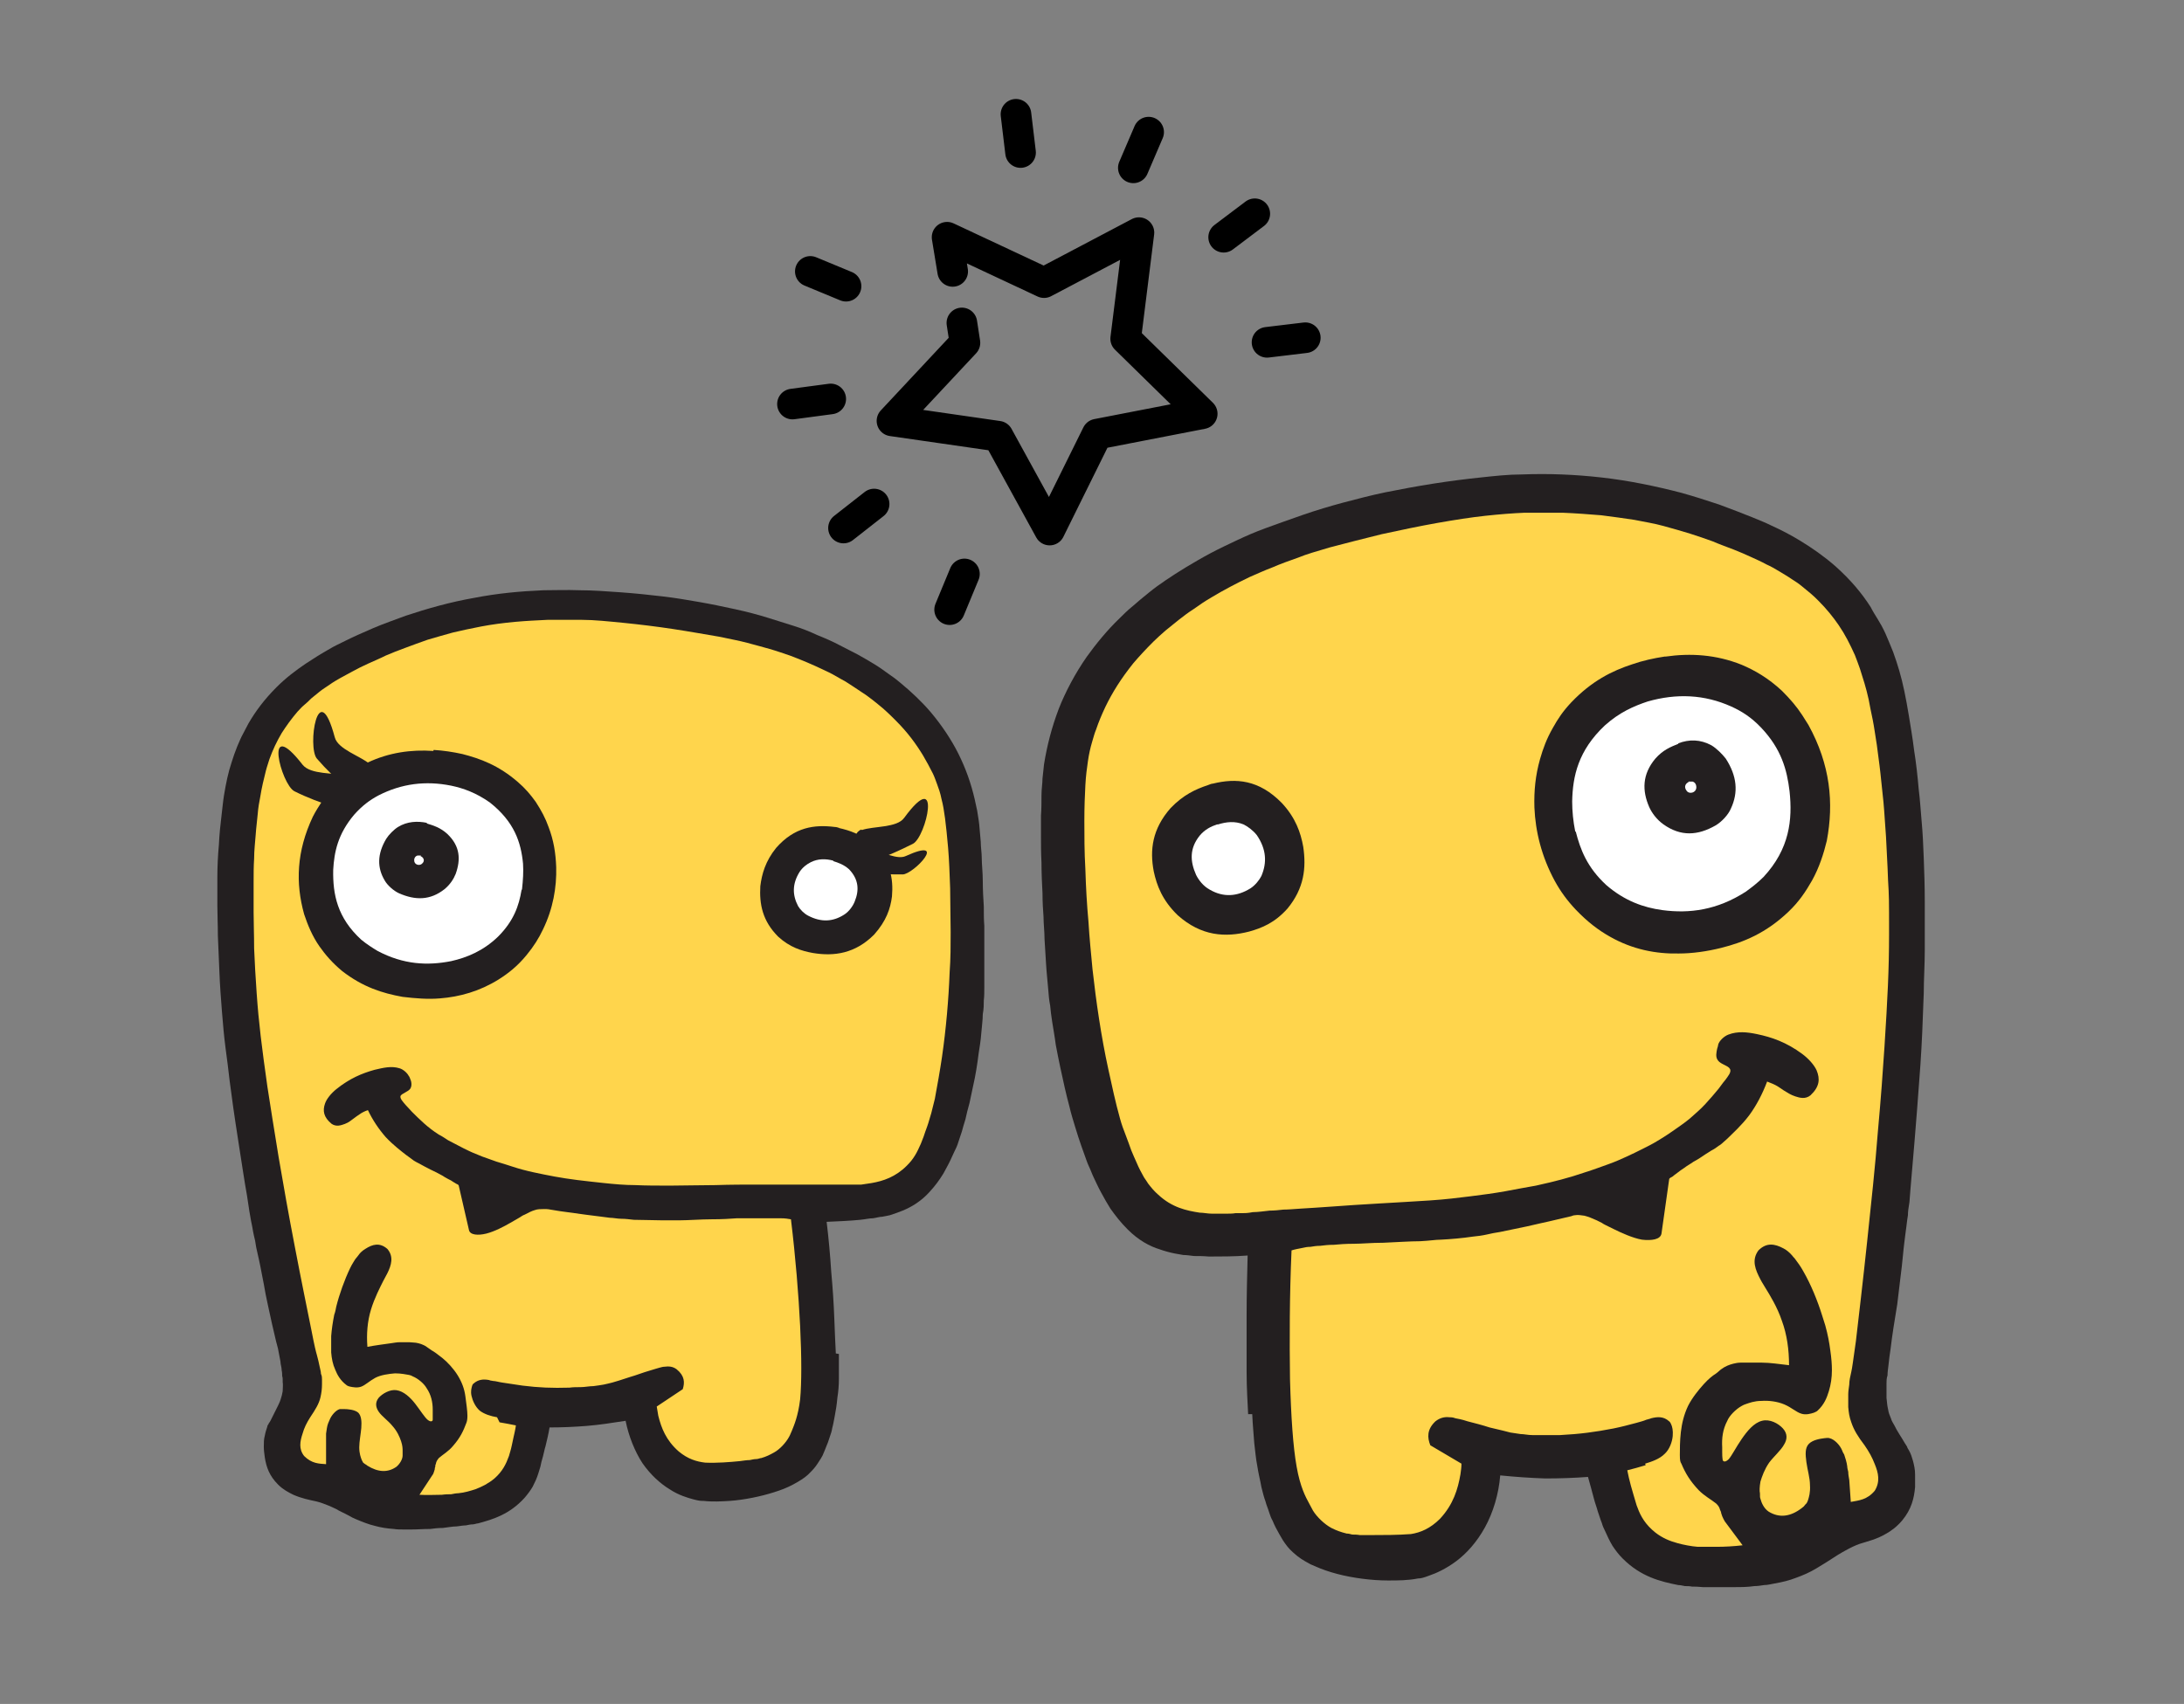
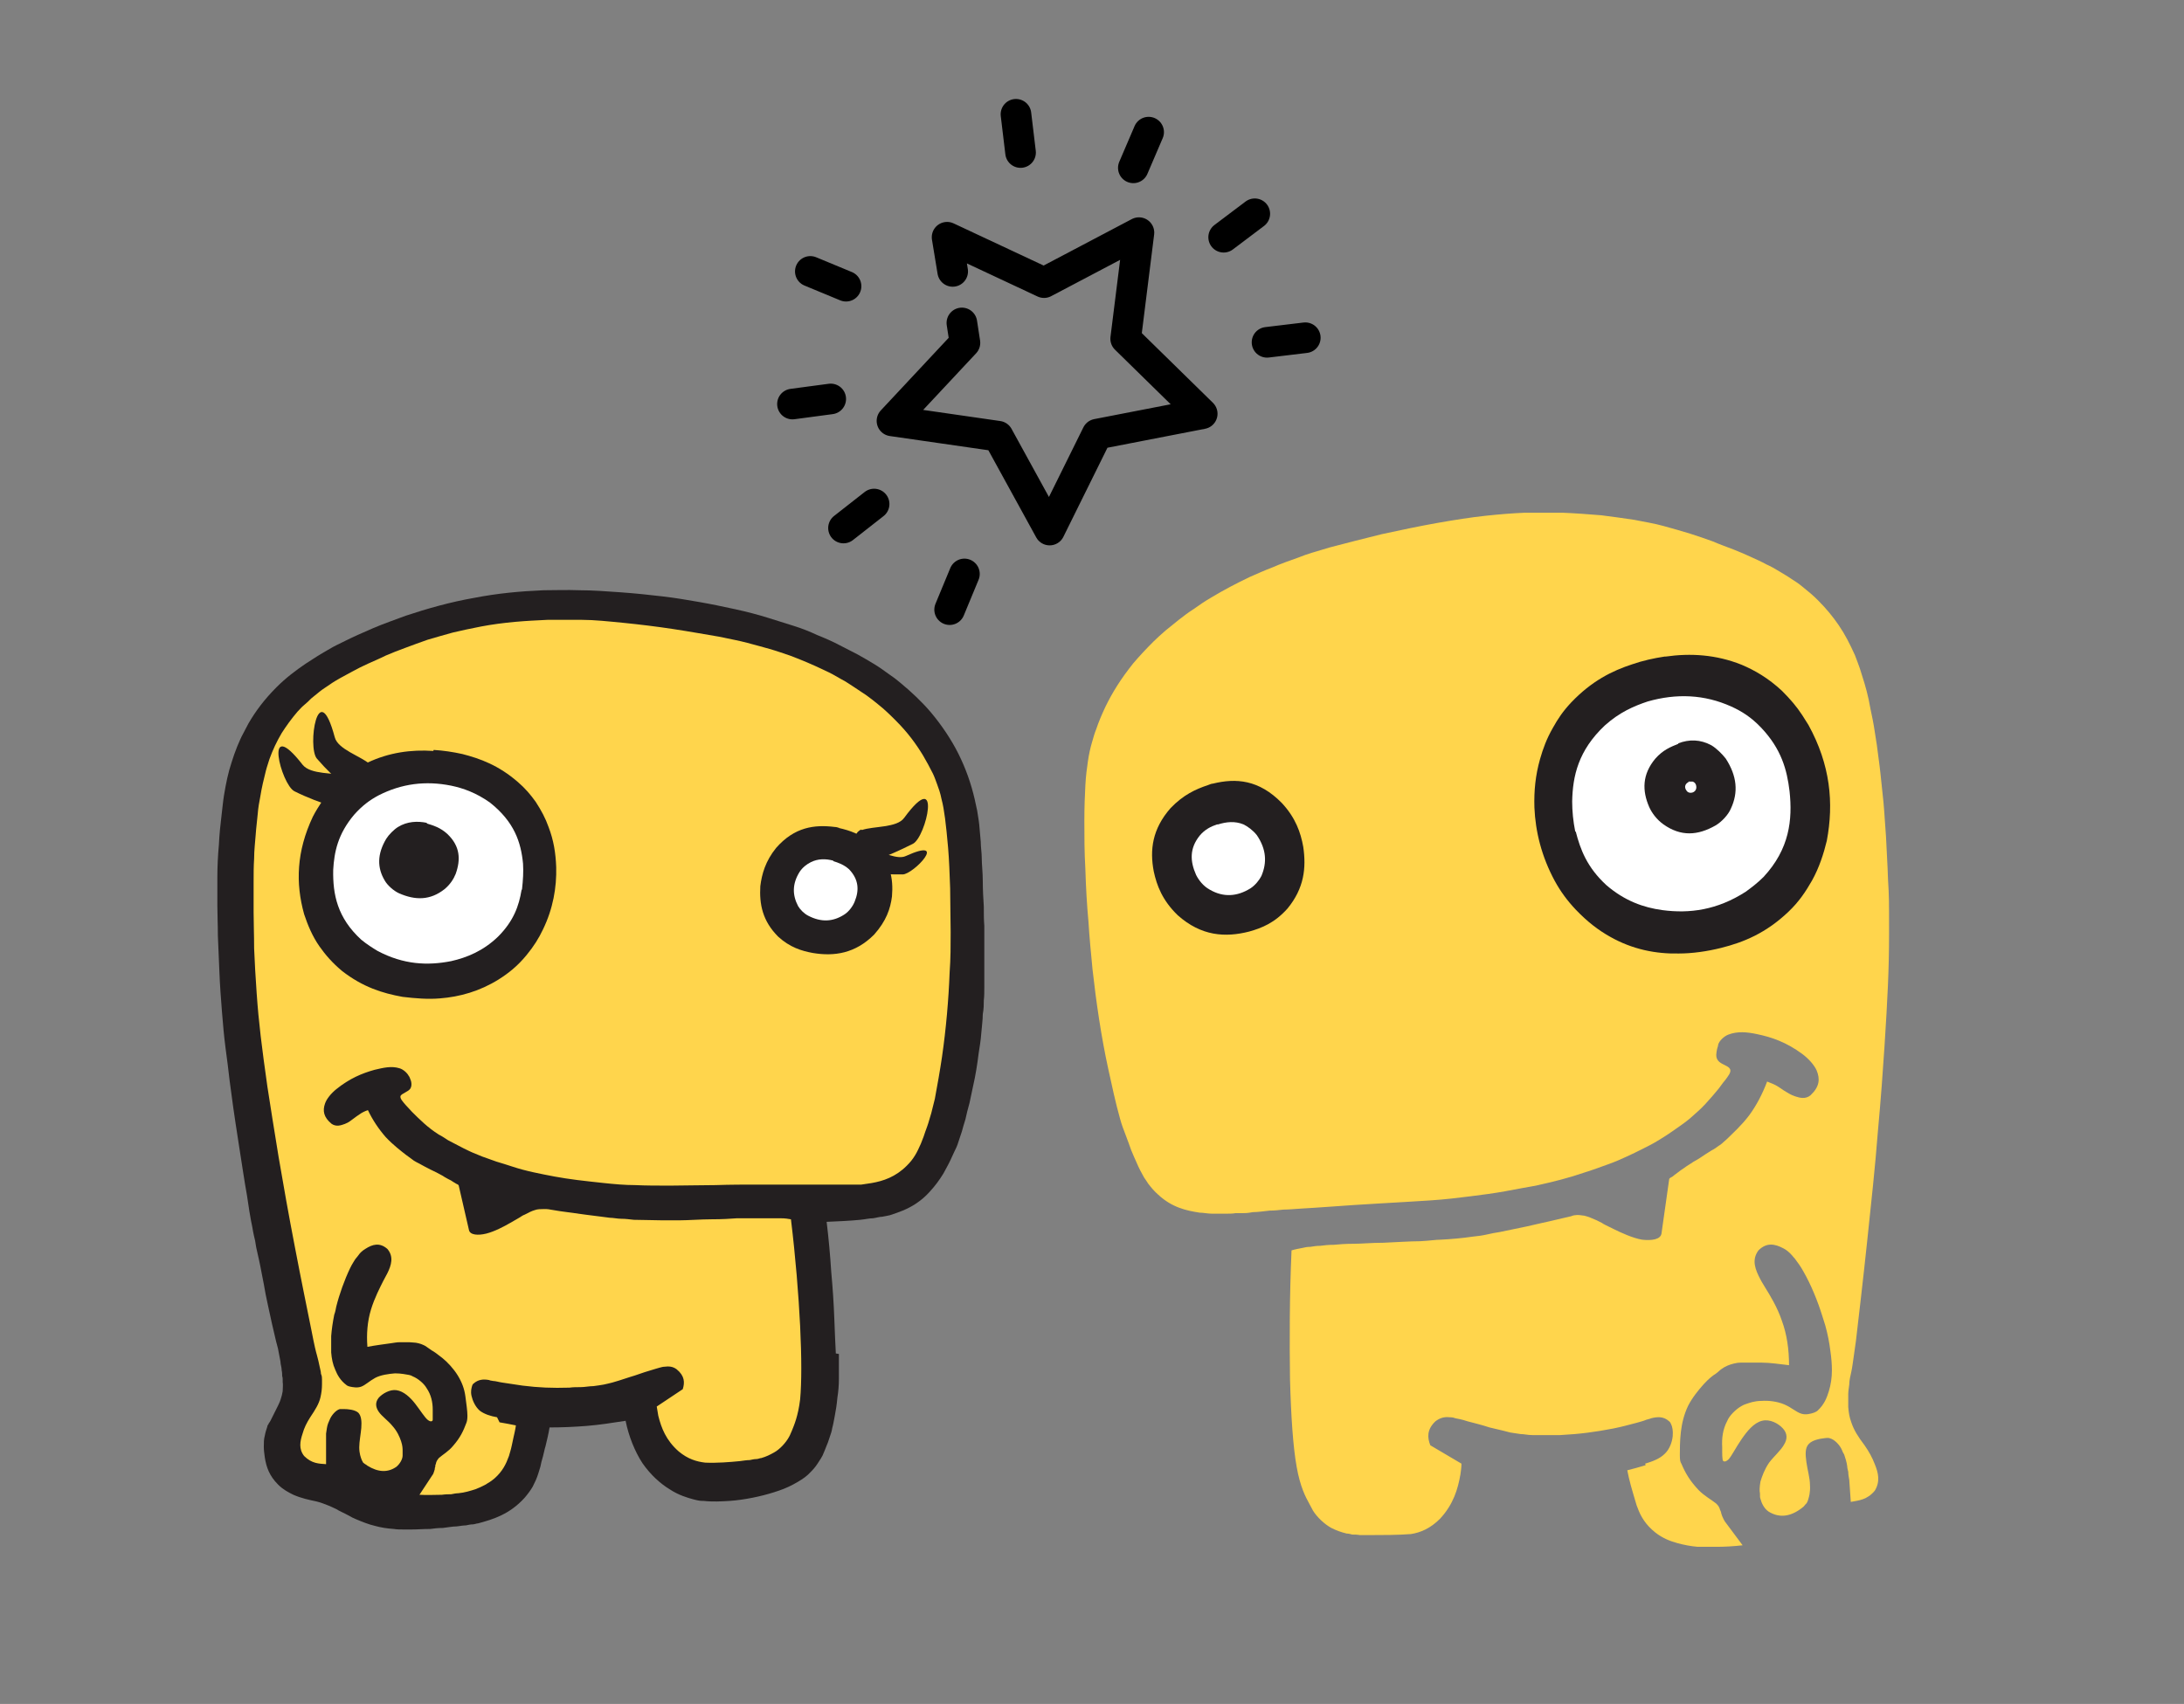
<svg xmlns="http://www.w3.org/2000/svg" id="Layer_1" data-name="Layer 1" viewBox="0 0 428 334">
  <rect x="0" y="0" width="428" height="334" fill="#808080" stroke="none" />
  <defs>
    <style>      .cls-1, .cls-2, .cls-3 {        fill-rule: evenodd;      }      .cls-1, .cls-2, .cls-3, .cls-4 {        stroke-width: 0px;      }      .cls-1, .cls-4 {        fill: #231f20;      }      .cls-5 {        fill: none;        stroke: #000;        stroke-linecap: round;        stroke-linejoin: round;        stroke-width: 6px;      }      .cls-2 {        fill: #fff;      }      .cls-3 {        fill: #ffd54c;      }    </style>
  </defs>
  <g>
-     <path class="cls-1" d="M245.4,277.2c.1,2.3.3,4.1.4,5.7.2,1.6.3,3,.6,4.5.2,1.4.6,2.9.8,4.1.3,1.2.5,2,.8,2.8.2.8.5,1.4.7,2.1.2.6.4,1.2.7,1.7.4,1,.8,1.7,1.3,2.6.2.4.5.8.7,1.2.6.9,1.1,1.6,2,2.4,1.2,1.1,2.1,1.6,3.2,2.2.3.2.7.3,1.1.5,1.3.6,2.8,1.1,4.3,1.5,3,.8,6.8,1.3,10,1.3,1.9,0,3.9,0,5.9-.4.5,0,1-.1,2.3-.6,1.2-.4,3.2-1.3,5.2-2.8,2-1.5,4-3.7,5.6-6.6,1.6-2.9,2.7-6.5,3-10.2,3,.3,5.9.5,8.8.6,2.9,0,5.7-.1,8.4-.3.4,1.4.8,2.9,1.2,4.4.2.8.5,1.5.7,2.3.3.8.5,1.6.8,2.3.2.7.4,1.1.6,1.5.5,1.1.9,2,1.5,3,.6.9,1.2,1.7,2,2.5,3.6,3.6,7.4,4.5,10.9,5.2.4,0,.8.1,1.3.2.4,0,.9,0,1.4.1.5,0,1.2,0,2.1.1.9,0,2,0,3.1,0,1.1,0,2.1,0,2.9,0,1.6,0,2.7,0,4.1-.2.6,0,1.3-.1,1.9-.2.7,0,1.4-.2,2-.3,1.7-.3,2.9-.6,4.2-1.1,1.4-.5,2.8-1.1,4.1-1.9.5-.3,1-.6,1.8-1.1.8-.5,1.9-1.2,2.5-1.6.7-.4,1-.6,1.4-.8.9-.5,1.9-1,2.8-1.3,1.6-.5,3.3-.9,5-1.9,1.1-.6,2.2-1.4,3.3-2.7,1.8-2.2,2.3-4.3,2.5-6.5,0-.9,0-1.7,0-2.5,0-1-.2-1.8-.4-2.6-.2-.7-.4-1.4-.8-2.1-.1-.2-.2-.3-.3-.5,0-.2-.2-.4-.5-.9-.3-.5-.7-1.2-1.1-1.8-.4-.6-.7-1.2-.9-1.6-.4-.7-.6-1-.7-1.4-.3-.7-.5-1.2-.6-1.9-.2-.8-.2-1.5-.3-2.2v-.6c0-.2,0-.5,0-.9,0-.4,0-.8,0-1.3,0-.5,0-1,.2-1.6,0-.6.1-1.3.2-2.1.1-.9.2-1.9.4-3.1.3-2.6.8-5.7,1.3-8.7.2-1.7.4-3.4.6-5,.2-1.6.4-3.2.5-4.4.1-1.2.2-1.9.3-2.8.1-1,.3-2.2.4-3.1.1-.9.2-1.6.3-2.2,0-.7.1-1.4.3-2.6.1-1.2.2-2.8.5-6.1.3-3.3.7-8.3,1-12.1.6-7.7.8-10.6,1-15,.1-2.3.2-4.9.3-7.7,0-2.7.2-5.5.2-8.5,0-3,0-6.3,0-9.4,0-3.1-.1-6-.2-8.6-.1-2.6-.2-4.9-.4-7-.2-2.2-.3-4.2-.6-6.6-.2-2.4-.5-5.1-.9-7.6-.3-2.5-.7-4.7-1-6.6-.3-1.9-.6-3.4-.9-4.9-.6-2.9-1.3-5.2-2.2-7.7-.5-1.2-1-2.5-1.5-3.6-.5-1.1-1-2-1.5-2.8-.5-.8-1-1.6-1.4-2.4-1.8-2.8-3.9-5.3-6.9-8-2.3-2-4.6-3.6-6.9-5-1.8-1.1-3.7-2.1-5.7-3-1-.5-2-.9-3.7-1.6-1.7-.7-4.1-1.6-6.5-2.5-2.4-.8-4.9-1.6-7.4-2.3-5-1.3-10.3-2.4-15.6-3-5.3-.6-10.4-.8-15.7-.6-2.6,0-5.3.3-8.1.6-2.9.3-6,.7-9.2,1.2-3.2.5-6.4,1.1-9.4,1.7-2.9.6-5.5,1.3-8.2,2-2.6.7-5.3,1.5-7.9,2.4-2.6.9-5.1,1.8-7.3,2.6-2.2.8-4,1.6-5.7,2.4-1.7.8-3.4,1.6-5.1,2.5-1.7.9-3.4,1.9-4.9,2.8-1.5.9-2.7,1.7-3.9,2.5-1.2.8-2.3,1.6-3.4,2.5-1.1.9-2.1,1.7-3.1,2.6-1,.8-1.8,1.6-2.6,2.4-2.4,2.3-4.6,5-6.4,7.5-2.3,3.3-4.2,6.9-5.5,10.2-1.4,3.7-2.3,7.2-2.9,10.9-.1.9-.2,1.8-.3,2.8,0,1-.2,2-.2,3.3,0,1.3,0,2.7-.1,4,0,1.3,0,2.5,0,4,0,1.5,0,3.2.1,5.2,0,2,.1,4.2.2,6,0,1.8.1,3.2.2,4.6,0,1.4.2,2.9.2,4.4.1,1.6.2,3.2.3,4.9.1,1.7.3,3.4.4,4.7.1,1.4.2,2.4.4,3.4.1,1,.2,2,.4,3.2.2,1.3.5,2.9.7,4.5.3,1.6.6,3.1.9,4.5.6,2.8,1.1,5.1,1.8,7.7.3,1.3.7,2.6,1.1,3.9.4,1.3.8,2.6,1.2,3.7.4,1.1.7,2,1,2.8.3.9.7,1.6,1,2.4.3.8.7,1.5,1,2.2.6,1.3,1.2,2.3,1.8,3.4.3.5.6,1,.9,1.5,1,1.4,2,2.7,3.4,4.1,2.1,2.1,4.3,3.3,6.3,3.9.8.3,1.9.6,2.9.8.6.1,1.1.2,1.7.3.6,0,1.3.1,2.1.2.8,0,1.8,0,2.9.1,2.3,0,5,0,7.6-.2-.1,3.9-.2,7.9-.2,11.8,0,3.9,0,7.7,0,11,0,3.3.2,6,.3,8.3Z" />
    <path class="cls-3" d="M322.5,287.2c-1.3.4-2.4.7-3.6,1,.2,1,.4,1.9.7,3,.3,1.1.7,2.4.9,3.1.2.7.3,1,.4,1.2.6,1.7,1.6,3.4,3.5,4.9,1.4,1.1,2.9,1.7,4.4,2.1,1.1.3,2.6.6,3.9.7.5,0,1,0,1.6,0,.6,0,1.3,0,2.1,0,1.6,0,3.4-.1,5.1-.3l-3.5-4.7c-.2-.3-.3-.6-.5-1-.1-.3-.1-.3-.2-.6,0-.2-.1-.4-.2-.6-.2-.7-.4-.9-.8-1.3-1-.8-2.2-1.4-3.4-2.6-1.7-1.8-2.6-3.3-3.4-5.2-.2-.3-.3-.6-.3-1.7,0-1,0-2.8.2-4.5s.6-3.4,1.4-5.1c.8-1.6,2.1-3.2,3.1-4.3,1-1.1,1.8-1.7,2.3-2,.8-.6.8-.7,1.1-.9.8-.6,1.6-.9,2.4-1.1.4-.1.9-.2,1.4-.2.3,0,.6,0,1,0,.4,0,.8,0,1.3,0,.5,0,1.2,0,1.9,0,1.6,0,3.5.3,5.3.5,0-3-.4-6-1.4-8.7-.9-2.7-2.4-5.1-3.2-6.4-.8-1.3-.9-1.5-1-1.7-1-1.9-1.8-3.8-.4-5.7,1.6-1.6,3.2-1.3,4.9-.4.6.3,1.2.8,1.8,1.5.1.2.3.3.5.6.2.3.5.7.8,1.1.3.4.5.8.8,1.3,1.5,2.6,2.8,5.8,3.7,8.7.2.6.4,1.3.6,1.9.5,1.8.8,3.4,1,5,.2,1.4.3,2.6.3,3.8,0,1.4-.2,2.8-.6,4.1-.4,1.3-.9,2.6-2.2,3.8-.1.1-.2.2-.7.4-.6.2-1.6.5-2.5.2-1-.3-1.9-1.2-3.3-1.8-1.4-.6-3.1-.8-4.5-.7-1.4,0-2.4.4-3,.6-.6.2-.7.3-.9.4-1.1.6-2.4,1.9-2.8,2.9-.9,1.7-1.1,3.4-1,5.2,0,.2,0,.5,0,.9,0,.4,0,1,.1,1.6.1.3.5.5,1.2-.2.6-.7,1.4-2.3,2.5-3.9,1.1-1.6,2.4-3.2,4-3.6,1.5-.4,3.2.5,4.1,1.5.9,1,.9,2.1.2,3.2-.6,1.1-2,2.3-2.9,3.5-.9,1.3-1.4,2.7-1.7,3.7-.2,1.1-.2,1.9-.1,2.3,0,.8,0,.8.1,1.1.2.8.7,1.9,1.6,2.5,2.1,1.3,4.3,1,6.5-.7.3-.2.5-.4.7-.7.1-.1.3-.2.5-.8.2-.6.5-1.6.4-3,0-1.4-.5-3-.7-4.5-.2-1.5-.3-2.8.5-3.6.8-.8,2.3-1,3.1-1.1.8-.1.9,0,.9,0,1,.2,2.1,1.4,2.5,2.4.1.3.2.5.4.8.2.6.5,1.5.6,2.3,0,.3.1.7.2,1.1,0,.5.1,1,.2,1.6.1,1.3.2,2.9.3,4.3,1.6-.3,3.2-.4,4.7-2.2,1.1-1.8.7-3.5,0-5.2-.5-1.3-1.1-2.4-2-3.7-1.3-1.7-2.1-3-2.6-4.5-.4-1.1-.5-1.9-.6-3,0-.3,0-.7,0-1.1,0-.4,0-.8,0-1.4,0-.5.1-1.2.2-1.9,0-.8.2-1.6.4-2.5.2-.9.3-1.8.9-6,.5-4.3,1.4-11.9,2.2-19.5.8-7.5,1.6-15,2.1-21.5.6-6.5,1-12.1,1.3-16.7.6-9.4.9-15.1.9-22.1s0-7.3-.2-10.6c-.1-3.3-.3-6-.4-8.5-.2-2.5-.3-4.7-.5-6.8-.2-2-.4-3.9-.6-5.7-.2-1.9-.5-3.8-.7-5.5-.3-1.8-.5-3.4-.8-4.9-.3-1.5-.6-2.8-.8-4-.5-2.3-1.1-4.1-1.7-6-.3-.9-.7-1.9-1-2.7-1-2.2-1.9-4-3.2-5.9-1.1-1.6-2.4-3.2-3.9-4.7-.5-.5-1-1-1.6-1.5-.6-.5-1.1-.9-1.7-1.4-.6-.5-1.2-.9-2-1.4-.7-.5-1.6-1-2.4-1.5-.8-.5-1.7-1-2.6-1.4-.9-.5-1.8-.9-2.9-1.4-1.1-.5-2.2-1-3.5-1.5-1.3-.5-2.7-1-4.1-1.6-1.4-.5-2.8-1-4.4-1.5-1.6-.5-3.4-1-5.2-1.5-1.8-.5-3.7-.8-5.7-1.2-2-.3-4.1-.6-6.5-.9-2.4-.2-5.1-.4-7.6-.5-2.5,0-4.9,0-7.4,0-2.4.1-4.9.3-7.7.6-2.8.3-6,.8-9.4,1.4-3.4.6-7.2,1.4-10.9,2.2-3.7.9-7.5,1.9-10.2,2.6-2.7.8-4.5,1.3-6.2,2-1.7.6-3.4,1.2-5,1.9-1.6.6-3.1,1.3-4.5,1.9-2.7,1.3-5,2.5-7.5,4-1.2.7-2.4,1.5-3.5,2.3-1.1.7-2,1.4-2.9,2.1-.9.7-1.7,1.4-2.6,2.1-.8.7-1.7,1.5-2.4,2.2-1.5,1.5-2.7,2.8-3.9,4.2-2.4,3-4.1,5.7-5.5,8.6-.7,1.5-1.3,2.9-1.8,4.4-.3.7-.5,1.5-.8,2.5-.3,1-.6,2.3-.8,3.7-.2,1.4-.4,2.8-.5,4.7-.1,1.9-.2,4.2-.2,7,0,2.8,0,6.1.2,9.5.1,3.4.3,7,.6,10.2.2,3.3.5,6.2.8,9.4.7,6.3,1.7,13.2,3.1,19.6.7,3.2,1.4,6.5,2.3,9.7.3,1.1.7,2.2,1.1,3.2.4,1.1.8,2.1,1.1,3,.4.9.7,1.7,1,2.3.5,1.2,1,2.1,1.5,3,.3.4.6.9.8,1.2.7.9,1.2,1.5,2,2.2,2.7,2.5,5.5,3.1,8.1,3.5.7,0,1.6.2,2.4.2.4,0,.7,0,1.2,0,.4,0,.9,0,1.5,0,.6,0,1.4,0,1.9-.1.5,0,.8,0,1.3,0,.5,0,1.1,0,2.1-.2,1,0,2.3-.2,3.3-.3,1,0,1.8-.1,2.7-.2.9,0,2-.1,3.5-.2,1.5-.1,3.5-.2,6.1-.4s5.8-.4,9.2-.6c3.4-.2,7-.4,10-.6,3-.2,5.4-.5,7.8-.8,2.4-.3,4.7-.6,6.9-1,2.2-.4,4.2-.8,6-1.1,3.6-.8,6.4-1.5,9.6-2.6,1.6-.5,3.2-1.1,4.6-1.6,1.4-.5,2.5-1,3.6-1.5,1.1-.5,2.1-1,3.1-1.5,1-.5,2-1,2.8-1.5,1.7-1,3-1.9,4.4-2.9.7-.5,1.4-1,2-1.5,1.1-1,2.1-1.8,3.1-2.9.9-1,1.8-2,2.6-3,.4-.5.7-1,1.3-1.7.5-.7,1.3-1.6.9-2.2-.3-.6-1.8-.9-2.3-1.6-.6-.7-.3-1.7-.2-2.3.2-.6.2-.7.2-.8.2-.8,1.2-1.7,2-2,1.8-.7,3.7-.5,5.6-.1,2.9.6,5.8,1.6,8.9,3.9,1.2.9,2.3,2.1,2.8,3.2.7,1.7.6,3.2-1.2,4.9-1,.8-2.1.5-3,.2-.9-.3-1.5-.7-2.3-1.2-.3-.2-.7-.5-1.2-.8-.5-.3-1.2-.6-2-.9-.9,2.4-2.1,4.7-3.5,6.6-1.5,2-3.3,3.6-4.3,4.6-1,.9-1.3,1.2-1.7,1.4-.4.3-.8.6-1.2.8-.4.2-.6.4-1.3.8-.6.4-1.6,1.1-2.4,1.5-.7.5-1.3.8-1.8,1.2-.5.3-1,.7-1.4,1-.4.3-.7.5-.9.7-.3.2-.7.3-.7.6l-1.5,10.6c-.2,1.2-2,1.4-3.8,1.2-1.8-.3-4.2-1.4-5.6-2.1-1.4-.7-1.9-.9-2.3-1.2-.4-.2-.8-.4-1-.5-.9-.4-1.6-.7-2.4-.9-.6-.1-1.4-.2-1.8-.1-.1,0-.3,0-.8.2-.5.1-1.3.3-3,.7-1.6.4-4.1.9-5.7,1.3-3.3.7-3.8.8-5.3,1.1-.8.1-1.7.3-2.6.5-.9.2-1.7.3-2.7.4-2,.3-4.3.5-6.3.6-1,0-2,.2-4,.3-1.9,0-4.8.2-7.2.3-2.4,0-4.2.2-5.8.2-1.6,0-2.9.1-3.9.2-1.1,0-1.9.1-2.7.2-.7,0-1.3.1-1.9.2-.6,0-1.1.1-1.5.2-1,.2-1.6.3-2.2.5-.4,8.9-.4,17.8-.3,25.2.2,7.4.6,13.3,1.3,17.2.7,4,1.8,6,2.4,7.1.6,1.1.7,1.3.8,1.5.8,1.3,2.3,2.7,3.6,3.4,1,.5,1.8.8,3,1.1.4,0,.7.1,1.1.2.4,0,.9,0,1.5.1.6,0,1.3,0,2.2,0,2.3,0,5.2,0,7.8-.2,1.9-.3,3.8-1.1,5.7-3,2.6-2.8,3.5-5.8,4-8.7.1-.7.2-1.4.2-2.1l-6.1-3.6c-.6-1.5-.7-3.1,1-4.7.9-.7,1.8-.9,2.7-.8.3,0,.7,0,1.2.2.5.1,1.2.2,2.4.6,1.2.3,3.1.8,4.3,1.2,2.5.6,3,.7,4.1,1,.6.1,1.3.2,2,.3.7,0,1.4.2,2.3.2.9,0,1.9,0,2.9,0s1.7,0,2.5,0c3.9-.2,6.9-.6,10.5-1.3,1.5-.3,3-.7,4.5-1.1.7-.2,1.5-.4,1.9-.6.8-.2.7-.2,1-.3,1.2-.3,2.4-.4,3.5.6,0,0,.2.1.4.6.2.4.4,1.2.3,2.3-.1,1.1-.6,2.6-1.6,3.5-1,1-2.5,1.5-3.8,1.9Z" />
    <path class="cls-1" d="M326.2,128.7c-2,.3-4.3.8-6.3,1.5-4,1.3-8,3.3-12,7.5-1.6,1.7-2.6,3.2-3.6,5-1.2,2.1-1.9,4-2.5,6.1-.9,3.2-1.2,6.2-1.1,9.5.2,4.7,1.4,9.6,4,14.4,1.1,2,2.4,3.8,4.1,5.6,2.3,2.4,4.4,4,6.7,5.3,4.4,2.5,9,3.4,13.5,3.3,2.6,0,5.5-.4,8.3-1.1,4.4-1.1,8.8-2.9,13.2-7.1,2.1-2,3.4-4,4.6-6.1,1.4-2.5,2.3-5.3,2.9-7.8,1.4-7.4.7-14.9-3.6-22.7-.4-.6-.8-1.3-1.2-1.9-1.1-1.7-2.4-3.2-4-4.8-2.7-2.5-5.3-4-7.9-5.1-5-2-10-2.3-14.9-1.6Z" />
    <path class="cls-1" d="M236.7,153.9c-2.4.8-4.8,1.9-7.3,4.5-3.6,4.1-4.1,8.2-3.3,12.4.6,2.8,1.7,5.7,4.7,8.6,4.6,4.1,9.3,4.4,14,3.2,2.5-.7,5-1.7,7.5-4.5,3.3-4,3.7-8,3.1-12.1-.5-2.8-1.5-5.7-4.2-8.6-4.5-4.6-9-4.9-13.5-3.8-.3,0-.7.2-1,.3Z" />
    <path class="cls-2" d="M238.5,161.6c-1.2.4-2.4,1-3.4,2.2-2,2.5-1.9,5-.7,7.7.5,1,1.4,2.2,2.7,2.9,2.6,1.5,5.3,1.4,8-.3.9-.6,1.7-1.6,2.1-2.4,1.1-2.6,1-5.2-.9-8-.8-1-1.8-1.7-2.6-2.1-1.7-.7-3.4-.5-5,0Z" />
    <path class="cls-2" d="M308.8,163c.9,3.5,2.2,7,6,10.5,3.6,3.1,7.3,4.4,11,4.9,5.3.7,10.7,0,16.3-3.6,1.1-.8,2.3-1.7,3.5-2.9,5.1-5.5,5.7-11.2,5.1-16.8-.5-4.2-1.6-8.3-5.6-12.5-1.9-2-3.8-3.2-5.8-4.1-5.3-2.4-10.8-2.6-16.4-1-2.7.9-5.5,2.1-8.4,4.7-5.2,4.9-6.3,9.9-6.4,14.9,0,1.9.2,3.9.6,5.9Z" />
    <path class="cls-1" d="M328.9,145.8c-1.5.6-3,1.2-4.5,2.9-2.6,3.1-2.6,6.3-1.2,9.5.5,1.1,1.4,2.4,2.8,3.4,3.4,2.4,6.7,2.2,10.2.2,1.2-.7,2.5-2.1,3-3.3,1.5-3.2,1.2-6.4-1-9.8-.7-.9-1.8-2-2.8-2.6-2.2-1.2-4.4-1.2-6.5-.4Z" />
    <path class="cls-2" d="M330.9,153.3c-.8.4-.9,1.2-.2,1.9.5.4,1.5.2,1.7-.6.1-.4,0-1.2-.7-1.4-.3,0-.5,0-.8,0Z" />
  </g>
  <g>
    <path class="cls-1" d="M164.4,265.4c0,1.9,0,3.4,0,4.8,0,1.4-.1,2.5-.3,3.8-.1,1.2-.3,2.5-.5,3.5-.2,1-.3,1.7-.5,2.4-.1.7-.3,1.2-.5,1.8-.2.5-.3,1-.5,1.4-.3.8-.6,1.5-.9,2.2-.2.4-.4.7-.6,1-.5.8-.9,1.4-1.6,2.1-.9,1-1.7,1.5-2.7,2.1-.3.2-.6.3-.9.5-1.1.6-2.4,1.1-3.7,1.5-2.5.8-5.8,1.5-8.7,1.7-1.6.1-3.4.2-5.1,0-.5,0-.9,0-2-.3-1.1-.3-2.9-.8-4.7-2-1.8-1.1-3.7-2.8-5.3-5.1-1.5-2.3-2.7-5.3-3.3-8.3-2.6.4-5.1.8-7.6,1-2.5.2-4.9.3-7.3.3-.2,1.2-.5,2.5-.8,3.7-.2.6-.3,1.3-.5,2-.2.7-.4,1.4-.5,2-.2.6-.3,1-.4,1.3-.3,1-.7,1.8-1.1,2.6-.4.7-1,1.5-1.6,2.2-2.9,3.2-6.1,4.2-9.1,5-.3,0-.7.2-1.1.2-.4,0-.8.1-1.3.2-.5,0-1,.1-1.8.2-.8,0-1.8.2-2.7.3-.9,0-1.8.1-2.5.2-1.4,0-2.4.1-3.6.1-.6,0-1.1,0-1.7,0-.6,0-1.2,0-1.8-.1-1.5-.1-2.6-.3-3.7-.6-1.3-.3-2.5-.8-3.7-1.3-.5-.2-.9-.4-1.6-.8-.7-.4-1.7-.8-2.3-1.2-.6-.3-.9-.4-1.3-.6-.8-.3-1.7-.7-2.6-.9-1.4-.3-2.9-.6-4.5-1.3-1-.5-2-1-3-2-1.7-1.7-2.3-3.4-2.6-5.3-.1-.8-.2-1.4-.2-2.1,0-.8,0-1.5.2-2.2.1-.6.3-1.2.5-1.8,0-.2.1-.3.2-.4,0-.2.2-.3.4-.7.2-.4.5-1,.8-1.6.3-.6.5-1,.7-1.4.3-.6.4-.9.5-1.2.2-.6.3-1,.4-1.6,0-.6.1-1.3,0-1.8v-.5c0-.2,0-.4-.1-.7,0-.3,0-.7-.1-1.1,0-.4-.1-.8-.2-1.3,0-.5-.2-1.1-.3-1.8-.1-.7-.3-1.6-.6-2.6-.5-2.1-1.1-4.7-1.6-7.1-.3-1.4-.6-2.8-.8-4.1-.3-1.4-.5-2.7-.7-3.6-.2-.9-.3-1.5-.5-2.3-.2-.8-.4-1.8-.5-2.6-.2-.8-.3-1.3-.4-1.8-.1-.6-.2-1.2-.4-2.1-.2-1-.4-2.3-.8-5-.5-2.7-1.1-6.9-1.6-10-1-6.4-1.3-8.7-1.8-12.5-.2-1.9-.5-4.1-.8-6.4-.3-2.3-.5-4.6-.7-7.1-.2-2.5-.4-5.2-.5-7.8-.1-2.6-.2-5-.3-7.1,0-2.2-.1-4.1-.1-5.9,0-1.8,0-3.5,0-5.5,0-2,.1-4.3.3-6.4.1-2.1.3-4,.5-5.6.2-1.6.3-2.9.5-4.1.4-2.4.8-4.4,1.5-6.5.3-1,.7-2.1,1.1-3.1.4-.9.7-1.7,1.1-2.4.4-.7.7-1.4,1.1-2.1,1.4-2.4,3.1-4.7,5.5-7.1,1.9-1.9,3.8-3.3,5.7-4.6,1.5-1,3.1-2,4.7-2.9.8-.5,1.7-.9,3.1-1.6,1.4-.7,3.4-1.6,5.5-2.5,2.1-.9,4.2-1.6,6.3-2.4,4.2-1.4,8.8-2.7,13.4-3.5,4.6-.9,9-1.3,13.6-1.5,2.3,0,4.6-.1,7.1,0,2.5,0,5.2.2,8,.4,2.8.2,5.7.5,8.2.8,2.6.3,4.9.7,7.2,1.1,2.3.4,4.7.9,7,1.4,2.3.5,4.6,1.1,6.5,1.7,1.9.6,3.5,1.1,5.1,1.6,1.6.5,3.1,1.1,4.6,1.8,1.5.6,3.1,1.3,4.4,2,1.3.7,2.4,1.2,3.5,1.8,1.1.6,2.1,1.2,3.1,1.8,1,.6,2,1.3,2.8,1.9.9.6,1.7,1.2,2.4,1.8,2.2,1.8,4.4,3.9,6,5.8,2.2,2.6,4.1,5.5,5.4,8.1,1.5,3,2.5,5.9,3.2,8.9.2.8.3,1.5.5,2.3.1.8.3,1.7.4,2.7.1,1,.2,2.3.3,3.4,0,1.1.2,2.1.2,3.3,0,1.2.2,2.7.2,4.4,0,1.7.1,3.5.2,5,0,1.5,0,2.6.1,3.8,0,1.2,0,2.4,0,3.7,0,1.3,0,2.7,0,4.1,0,1.4,0,2.8,0,4,0,1.1,0,2-.1,2.8,0,.8,0,1.6-.2,2.7,0,1.1-.2,2.5-.3,3.8-.1,1.3-.3,2.6-.5,3.8-.3,2.4-.6,4.3-1.1,6.5-.2,1.1-.5,2.2-.7,3.3-.3,1.1-.6,2.2-.8,3.2-.3.9-.5,1.7-.7,2.4-.2.7-.5,1.4-.7,2.1-.2.7-.5,1.3-.8,1.9-.5,1.1-.9,2-1.4,2.9-.2.4-.5.9-.7,1.3-.8,1.3-1.6,2.4-2.7,3.6-1.7,1.9-3.6,3-5.3,3.7-.7.3-1.6.6-2.5.9-.5.1-.9.2-1.5.3-.5,0-1.1.2-1.8.3-.7,0-1.5.2-2.5.3-2,.2-4.3.3-6.6.4.4,3.3.7,6.6.9,9.8.3,3.2.5,6.4.6,9.1.1,2.7.2,5,.3,6.9Z" />
    <path class="cls-3" d="M97.9,278.8c1.2.2,2.2.4,3.2.6-.1.8-.3,1.6-.5,2.5-.2.9-.4,2-.6,2.6-.2.6-.2.8-.3,1-.5,1.4-1.2,2.9-2.8,4.3-1.2,1-2.4,1.6-3.7,2.1-.9.3-2.2.7-3.4.8-.4,0-.9.1-1.4.2-.5,0-1.1,0-1.8.1-1.4,0-2.9.1-4.4,0l2.7-4.1c.1-.3.2-.5.3-.9,0-.3,0-.2.1-.5,0-.1,0-.4.1-.5.1-.6.3-.8.6-1.2.8-.7,1.9-1.3,2.8-2.4,1.4-1.6,2-2.9,2.6-4.5.1-.3.2-.6.2-1.4,0-.9-.2-2.3-.4-3.8s-.7-2.8-1.5-4.1c-.8-1.3-2-2.6-3-3.4-1-.8-1.7-1.3-2.1-1.5-.7-.5-.7-.5-1-.7-.7-.5-1.5-.7-2.1-.8-.3,0-.8-.1-1.3-.1-.3,0-.5,0-.8,0-.3,0-.7,0-1.1,0-.5,0-1,.1-1.7.2-1.4.2-3,.4-4.6.7-.2-2.5,0-5,.7-7.3.7-2.3,1.8-4.4,2.4-5.6.6-1.1.7-1.3.8-1.5.8-1.6,1.3-3.3,0-4.8-1.5-1.3-2.9-.9-4.3,0-.5.3-1,.7-1.4,1.3-.1.1-.2.3-.4.5-.2.2-.4.6-.6.9-.2.3-.4.7-.6,1.1-1.1,2.3-2.1,5.1-2.7,7.5-.1.5-.2,1.1-.4,1.6-.3,1.5-.5,2.9-.6,4.2,0,1.1,0,2.2,0,3.2.1,1.2.3,2.3.8,3.4.4,1,1,2.1,2.2,3,0,0,.2.2.7.3.5.1,1.4.3,2.2,0,.8-.3,1.6-1.1,2.7-1.7,1.1-.6,2.7-.8,3.9-.9,1.2,0,2.1.2,2.7.3.5.1.6.2.8.3,1,.4,2.2,1.4,2.7,2.3.9,1.3,1.2,2.8,1.2,4.2,0,.2,0,.4,0,.7,0,.3,0,.8,0,1.3,0,.3-.4.5-1,0-.6-.5-1.4-1.8-2.4-3.1-1-1.3-2.3-2.5-3.7-2.7-1.3-.2-2.8.7-3.5,1.5-.7.9-.6,1.8,0,2.7.6.9,1.9,1.8,2.7,2.8.9,1,1.4,2.1,1.7,3,.3.9.3,1.5.3,1.9,0,.7,0,.6,0,.9,0,.7-.5,1.6-1.2,2.2-1.7,1.2-3.6,1.1-5.7-.2-.2-.2-.5-.3-.7-.5-.1,0-.2-.2-.4-.6-.2-.5-.5-1.3-.5-2.5,0-1.1.3-2.6.4-3.8.1-1.3,0-2.4-.6-3-.7-.6-2.1-.7-2.8-.7-.7,0-.8,0-.8,0-.8.2-1.7,1.3-2,2.1-.1.2-.2.5-.3.7-.2.5-.3,1.3-.4,2,0,.3,0,.6,0,1,0,.4,0,.8,0,1.4,0,1.1,0,2.4,0,3.6-1.4-.1-2.8-.1-4.3-1.6-1.1-1.4-.8-2.9-.3-4.4.3-1.1.8-2.1,1.5-3.2,1-1.5,1.7-2.6,2-3.9.2-.9.3-1.6.3-2.6,0-.3,0-.6,0-.9,0-.3,0-.7-.2-1.1,0-.5-.2-1-.3-1.6-.1-.6-.3-1.3-.5-2.1-.2-.7-.4-1.4-1.1-5-.7-3.5-2-9.8-3.2-16.1-1.2-6.2-2.3-12.4-3.2-17.7-.9-5.4-1.6-10-2.2-13.8-1.1-7.8-1.7-12.5-2.1-18.3-.2-2.9-.4-6.1-.5-8.8,0-2.7-.1-5-.1-7.1,0-2.1,0-4,0-5.7,0-1.7,0-3.3.1-4.8,0-1.6.2-3.2.3-4.6.1-1.5.3-2.9.4-4.1.1-1.3.3-2.4.5-3.4.3-1.9.7-3.5,1.1-5.1.2-.8.5-1.6.7-2.3.7-1.9,1.4-3.4,2.4-5.1.9-1.4,1.9-2.8,3.1-4.2.4-.4.8-.9,1.3-1.3.5-.4.9-.8,1.4-1.3.5-.4,1-.8,1.6-1.3.6-.5,1.3-.9,2-1.4.7-.5,1.4-.9,2.1-1.3.8-.4,1.6-.9,2.4-1.3.9-.5,1.9-1,3-1.5,1.1-.5,2.3-1,3.5-1.6,1.2-.5,2.4-1,3.8-1.5,1.4-.5,2.9-1.1,4.4-1.6,1.6-.5,3.2-.9,4.9-1.4,1.7-.4,3.5-.8,5.6-1.2,2.1-.4,4.4-.7,6.6-.9,2.2-.2,4.3-.3,6.4-.4,2.1,0,4.3,0,6.7,0,2.5,0,5.2.3,8.3.6,3,.3,6.3.7,9.6,1.2,3.3.5,6.6,1.1,9,1.5,2.4.5,4,.8,5.5,1.2,1.5.4,3,.8,4.4,1.2,1.4.4,2.8.9,4,1.3,2.4.9,4.5,1.8,6.8,2.9,1.1.5,2.2,1.1,3.2,1.7,1,.5,1.8,1.1,2.6,1.6.8.5,1.6,1.1,2.4,1.6.8.6,1.5,1.1,2.2,1.7,1.4,1.1,2.5,2.2,3.6,3.3,2.3,2.3,3.9,4.5,5.3,6.8.7,1.2,1.3,2.3,1.9,3.5.3.6.5,1.2.8,2,.3.8.7,1.9.9,3,.3,1.1.5,2.3.7,3.8.2,1.5.4,3.5.6,5.8.2,2.3.3,5.1.4,7.9,0,2.9.1,5.8.1,8.6,0,2.7,0,5.2-.2,7.9-.2,5.3-.7,11.1-1.5,16.6-.4,2.7-.9,5.5-1.4,8.2-.2.9-.5,1.9-.7,2.8-.3.9-.5,1.8-.8,2.6-.3.8-.5,1.4-.7,2-.4,1.1-.7,1.8-1.1,2.6-.2.4-.4.8-.6,1.1-.5.8-.9,1.3-1.6,2-2.2,2.2-4.6,3-6.9,3.4-.6.1-1.4.2-2,.3-.3,0-.7,0-1,0-.4,0-.8,0-1.3,0-.5,0-1.2,0-1.7,0-.5,0-.7,0-1.1,0-.4,0-.9,0-1.8,0-.8,0-2,0-2.9,0-.9,0-1.6,0-2.4,0-.8,0-1.8,0-3.1,0-1.3,0-3.1,0-5.3,0s-5,0-8,.1c-3,0-6.1.1-8.8.1-2.6,0-4.8,0-6.9-.1-2.1,0-4.2-.2-6.1-.4-1.9-.2-3.7-.4-5.3-.6-3.2-.4-5.7-.9-8.5-1.5-1.4-.3-2.9-.7-4.1-1.1-1.2-.4-2.2-.7-3.2-1-.9-.3-1.9-.7-2.8-1-.9-.4-1.8-.7-2.6-1.1-1.5-.7-2.7-1.4-4.1-2.1-.6-.4-1.2-.8-1.8-1.1-1.1-.7-2-1.4-2.9-2.2-.9-.8-1.7-1.6-2.4-2.3-.4-.4-.7-.8-1.2-1.3-.5-.6-1.2-1.3-1-1.8.3-.5,1.5-.8,1.9-1.4.4-.6.2-1.5,0-1.9-.2-.5-.2-.5-.3-.6-.3-.6-1.1-1.3-1.8-1.5-1.6-.5-3.2-.1-4.9.3-2.5.7-4.9,1.7-7.5,3.8-1,.8-1.9,1.9-2.2,2.8-.5,1.4-.3,2.7,1.3,4,.9.6,1.8.3,2.6,0,.8-.3,1.2-.7,1.9-1.2.3-.2.5-.4,1-.7.4-.3,1-.6,1.6-.8.9,1.9,2.1,3.7,3.5,5.3,1.4,1.5,3.1,2.8,4,3.5,1,.7,1.2.9,1.5,1.1.3.2.7.4,1.1.6.3.2.6.3,1.1.6.6.3,1.5.8,2.2,1.1.7.4,1.2.6,1.6.9.5.3.9.5,1.3.7.3.2.6.4.8.5.2.2.6.2.7.5l2,8.7c.2,1,1.8,1.1,3.4.7,1.6-.4,3.5-1.4,4.7-2.1,1.2-.7,1.6-.9,1.9-1.1.3-.2.6-.4.9-.5.8-.4,1.3-.7,2-.9.5-.2,1.2-.2,1.6-.2.1,0,.2,0,.7,0,.4,0,1.2.2,2.6.4,1.4.2,3.6.5,5.1.7,3,.4,3.3.4,4.7.6.7,0,1.5.2,2.3.2.8,0,1.5.1,2.4.2,1.7,0,3.8.1,5.5.1.9,0,1.8,0,3.5,0,1.7,0,4.2-.2,6.2-.2,2.1,0,3.7-.1,5-.2,1.4,0,2.5,0,3.4,0,.9,0,1.7,0,2.3,0,.6,0,1.1,0,1.6,0,.5,0,1,0,1.3,0,.9,0,1.4.1,2,.2.9,7.4,1.5,14.8,1.8,20.9.3,6.2.3,11.1,0,14.4-.4,3.3-1.2,5.1-1.6,6.1-.4,1-.5,1.1-.6,1.3-.6,1.1-1.8,2.4-2.9,3-.9.5-1.5.8-2.5,1.1-.3,0-.6.2-1,.2-.4,0-.8.1-1.3.2-.5,0-1.2.1-1.9.2-2,.2-4.5.4-6.8.3-1.7-.2-3.4-.7-5.2-2.2-2.5-2.2-3.4-4.6-4-7-.1-.6-.2-1.2-.3-1.8l5.1-3.4c.4-1.3.4-2.6-1.2-3.9-.8-.6-1.6-.6-2.4-.5-.3,0-.6.1-1,.2-.4.1-1,.3-2,.6-1.1.3-2.6.9-3.7,1.2-2.1.7-2.5.8-3.5,1.1-.5.1-1.1.3-1.7.4-.6.1-1.2.2-2,.3-.8,0-1.7.2-2.5.2s-1.5,0-2.2.1c-3.4.1-6,0-9.2-.4-1.3-.2-2.7-.4-4-.6-.7-.1-1.3-.3-1.7-.3-.7-.1-.6-.1-.9-.2-1.1-.2-2.1-.1-3,.7,0,0-.2.1-.3.5-.1.4-.3,1-.1,1.9.2.9.7,2.1,1.6,2.9.9.7,2.2,1.1,3.4,1.3Z" />
    <path class="cls-1" d="M85,147c1.8.1,3.8.4,5.6.8,3.5.9,7.1,2.2,10.9,5.5,1.5,1.3,2.5,2.5,3.5,3.9,1.1,1.7,1.9,3.2,2.5,4.9,1,2.6,1.4,5.1,1.5,7.9.1,3.9-.6,8.1-2.6,12.2-.8,1.7-1.8,3.3-3.2,5-1.8,2.2-3.6,3.6-5.5,4.8-3.7,2.3-7.6,3.4-11.5,3.7-2.3.2-4.8,0-7.3-.3-3.9-.7-7.8-1.9-11.9-5.1-1.9-1.6-3.2-3.1-4.4-4.8-1.4-2-2.3-4.2-3-6.3-1.7-6.1-1.5-12.3,1.7-19.1.3-.6.6-1.1.9-1.6.9-1.5,1.9-2.8,3.2-4.2,2.2-2.3,4.3-3.7,6.6-4.8,4.2-2,8.6-2.6,12.9-2.3Z" />
    <path class="cls-1" d="M164.4,162.3c2.2.5,4.3,1.2,6.7,3.3,3.4,3.2,4,6.6,3.7,10.1-.3,2.4-1.1,4.8-3.5,7.5-3.7,3.7-7.8,4.3-12,3.6-2.2-.4-4.5-1.1-6.8-3.2-3.1-3.1-3.7-6.4-3.5-9.9.3-2.4,1-4.9,3.1-7.5,3.6-4.1,7.5-4.6,11.5-4.1.3,0,.6.1.9.2Z" />
    <path class="cls-2" d="M163.3,168.8c1,.3,2.1.7,3.1,1.6,1.9,2,2,4.1,1.1,6.3-.3.8-1.1,2-2.1,2.6-2.2,1.4-4.5,1.5-7,.2-.8-.4-1.6-1.2-2-1.9-1.1-2.1-1.2-4.3.3-6.7.6-.9,1.4-1.5,2.2-1.9,1.4-.7,2.9-.7,4.4-.3Z" />
    <path class="cls-2" d="M102.2,174.5c-.5,3-1.5,6-4.6,9.1-2.9,2.8-6.1,4.1-9.2,4.8-4.6.9-9.3.7-14.4-2-1-.6-2.1-1.3-3.2-2.2-4.7-4.3-5.6-8.9-5.5-13.7.2-3.5.9-7,4.1-10.8,1.6-1.8,3.1-2.9,4.8-3.8,4.5-2.3,9.2-2.9,14.2-1.9,2.4.5,4.9,1.4,7.6,3.3,4.8,3.8,6.1,7.8,6.5,12,.1,1.6,0,3.2-.2,5Z" />
    <path class="cls-1" d="M83.6,161.4c1.3.4,2.7.8,4.1,2.1,2.5,2.4,2.6,5,1.6,7.8-.4,1-1.1,2.1-2.2,3-2.8,2.2-5.7,2.2-8.9.8-1.1-.5-2.3-1.6-2.8-2.5-1.5-2.5-1.5-5.2.3-8.2.5-.8,1.5-1.8,2.3-2.3,1.8-1.1,3.8-1.2,5.7-.8Z" />
-     <path class="cls-2" d="M82.4,167.8c.7.3.9,1,.3,1.5-.4.4-1.3.3-1.5-.4-.1-.4,0-1,.6-1.2.2,0,.4,0,.7,0Z" />
  </g>
  <g>
    <polyline class="cls-5" points="186.7 53.2 185.6 46.5 204.6 55.4 223.2 45.6 220.6 66.4 235.6 81.1 215 85.1 205.7 103.9 195.6 85.5 174.8 82.5 189.1 67.2 188.5 63.3" />
    <line class="cls-5" x1="162.8" y1="78.2" x2="155.3" y2="79.2" />
    <line class="cls-5" x1="255.8" y1="66.2" x2="248.3" y2="67.1" />
    <line class="cls-5" x1="165.8" y1="56.1" x2="158.8" y2="53.2" />
    <line class="cls-5" x1="200" y1="29.9" x2="199.1" y2="22.4" />
    <line class="cls-5" x1="222.1" y1="32.9" x2="225.1" y2="25.9" />
    <line class="cls-5" x1="186.1" y1="119.5" x2="189" y2="112.5" />
    <line class="cls-5" x1="239.8" y1="46.5" x2="245.9" y2="41.9" />
    <line class="cls-5" x1="165.3" y1="103.5" x2="171.3" y2="98.8" />
  </g>
  <path class="cls-4" d="M72.5,149.8c-1.8-1.6-6.3-2.9-6.9-5.3-3.3-12.3-5.4,2-3.5,4.2s3.9,4.1,6,5.9,3.1,0,4.2-1.2,1.1-2.8.2-3.6h0Z" />
  <path class="cls-4" d="M67.8,152.1c-2.3-.7-6.9-.2-8.5-2.2-7.8-10-4.2,3.9-1.6,5.2s5.1,2.2,7.8,3.1,2.8-1.2,3.4-2.7,0-3-1.2-3.4h0Z" />
  <path class="cls-4" d="M168.9,162.7c2.3-.8,6.9-.4,8.3-2.4,7.5-10.2,4.3,3.8,1.7,5.1s-5,2.4-7.7,3.3-2.9-1.2-3.5-2.7,0-3,1.1-3.4h0Z" />
  <path class="cls-4" d="M171.1,166.7c1.8.2,4.7,1.9,6.4,1.1,8.6-3.9,1.5,3.6-.6,3.6s-4.2,0-6.3-.3-1.5-1.6-1.4-2.7,1-1.8,1.9-1.7h0Z" />
</svg>